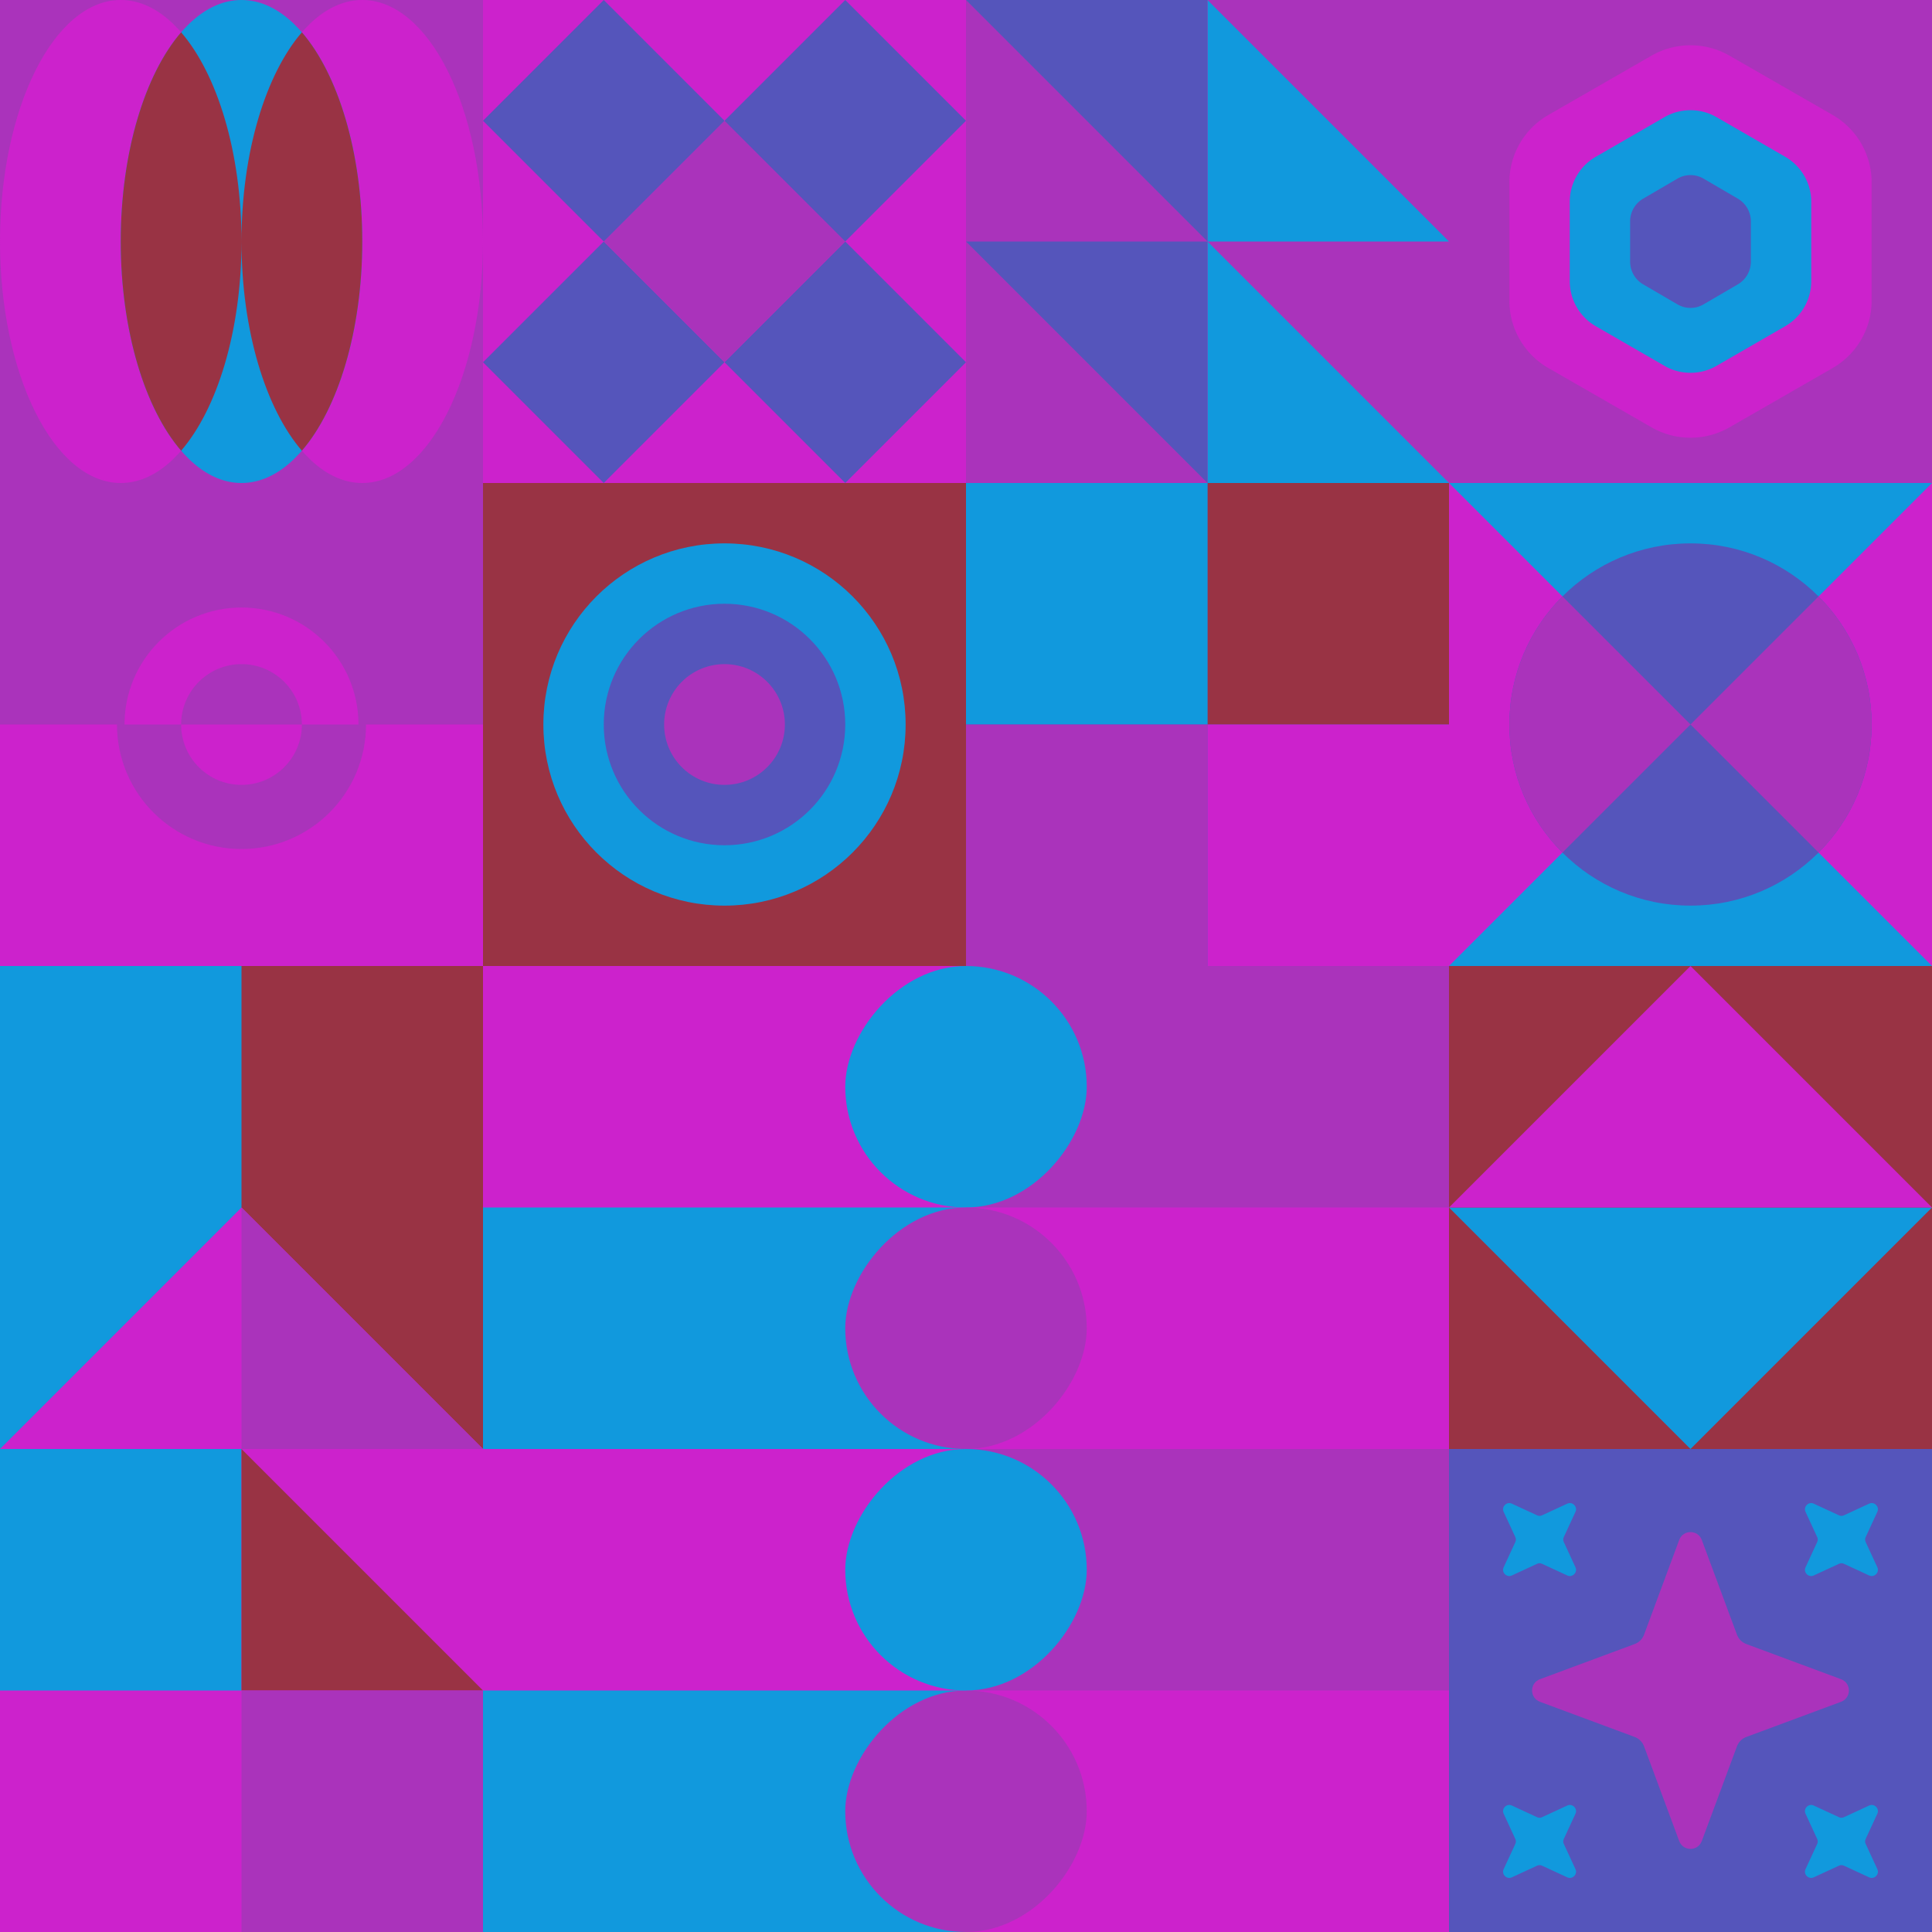
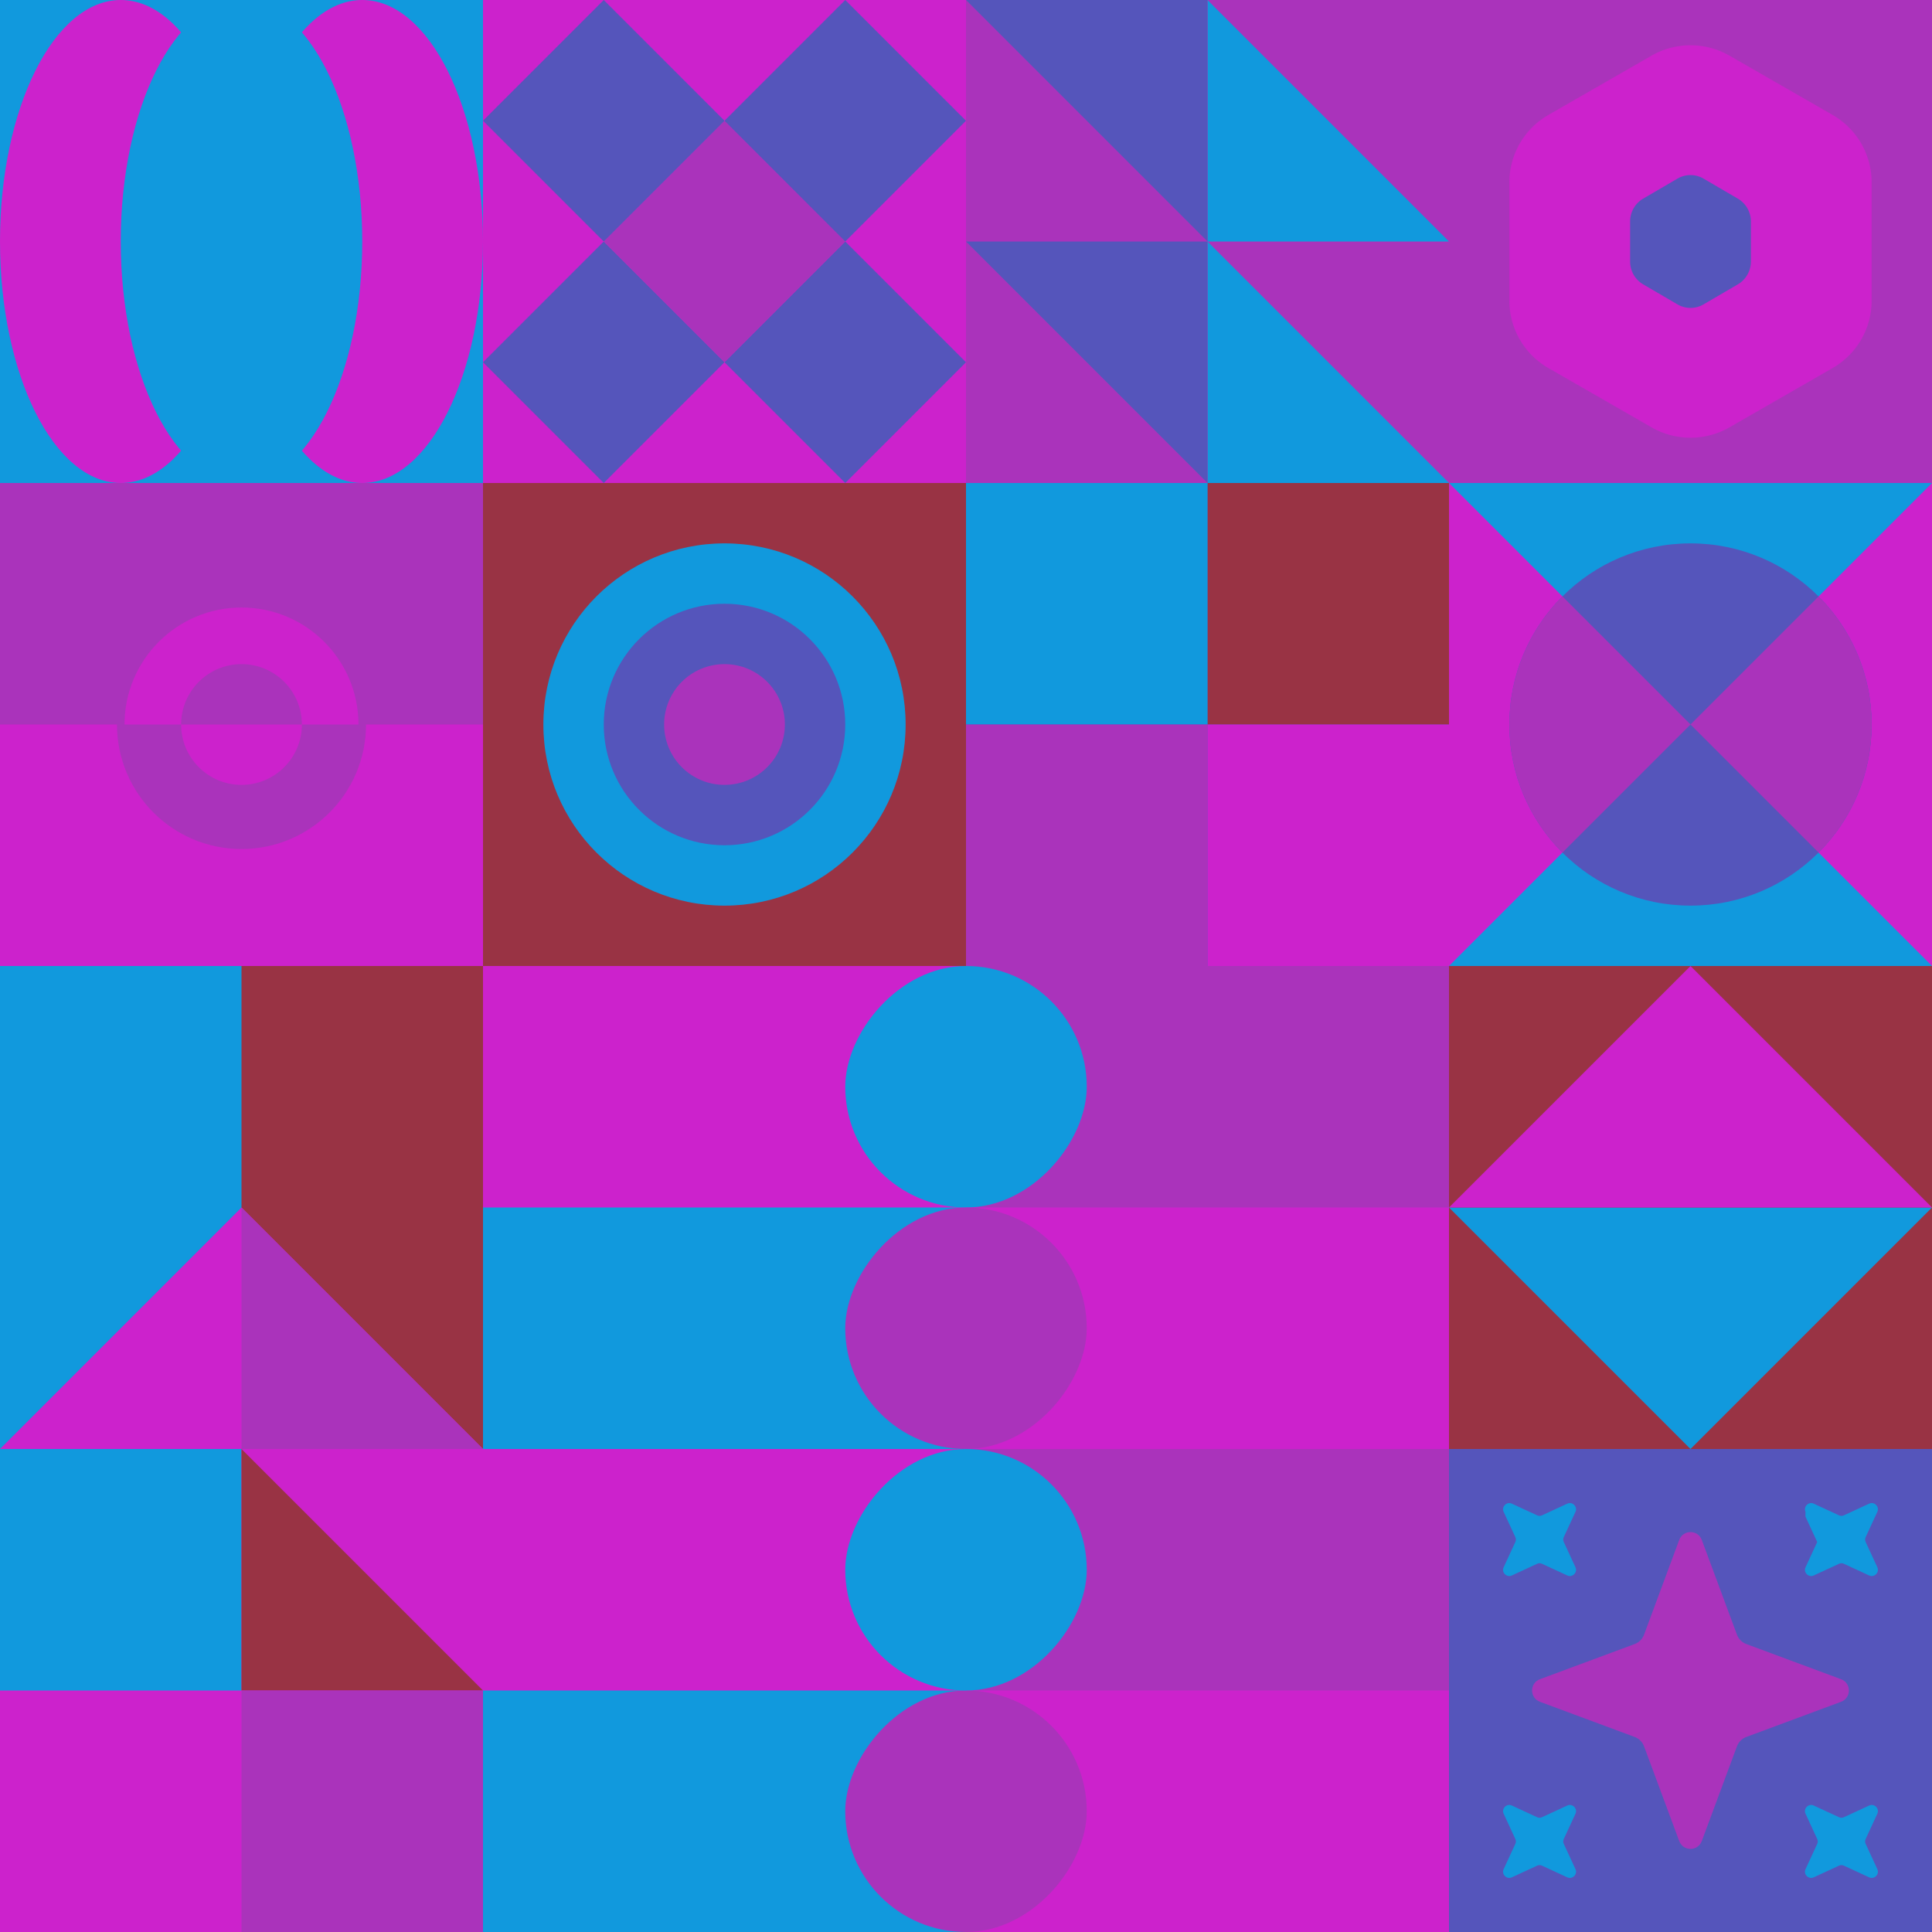
<svg xmlns="http://www.w3.org/2000/svg" id="geo" width="1280" height="1280" viewBox="0 0 1280 1280" fill="none" style="width:640px;height:640px">
  <g class="svg-image">
    <g class="block-0" transform="translate(0,0), scale(1), rotate(270, 160, 160)" height="320" width="320" clip-path="url(#trim)">
      <style>@keyframes geo-30-a0_t{0%,13.636%{transform:translate(160px,240px);animation-timing-function:ease-in-out}50%,63.636%{transform:translate(160px,320px);animation-timing-function:ease-in-out}to{transform:translate(160px,240px)}}@keyframes geo-30-a1_t{0%,13.636%{transform:translate(160px,80px);animation-timing-function:ease-in-out}50%,63.636%{transform:translate(160px,0);animation-timing-function:ease-in-out}to{transform:translate(160px,80px)}}@keyframes geo-30-a2_t{0%{transform:translate(0,0);animation-timing-function:ease-in-out}50%,to{transform:translate(0,0)}}@keyframes geo-30-a2_o{0%,13.636%{opacity:1;animation-timing-function:ease-in-out}50%,63.636%{opacity:0;animation-timing-function:ease-in-out}to{opacity:1}}@keyframes geo-30-a2_d{0%,to{d:path('M298.6,120C270.9,143.9,219.2,160,160,160C100.8,160,49.1,143.9,21.4,120C49.1,96.1,100.8,80,160,80C219.2,80,270.9,96.1,298.6,120ZM298.6,200C270.9,176.1,219.2,160,160,160C100.8,160,49.1,176.1,21.4,200C49.1,223.9,100.8,240,160,240C219.2,240,270.9,223.9,298.6,200Z')}13.636%{d:path('M298.6,120C270.9,143.9,219.2,160,160,160C100.8,160,49.1,143.9,21.4,120C49.1,96.1,100.8,80,160,80C219.2,80,270.9,96.1,298.6,120ZM298.6,200C270.9,176.1,219.2,160,160,160C100.8,160,49.1,176.1,21.4,200C49.1,223.9,100.8,240,160,240C219.2,240,270.9,223.9,298.6,200Z');animation-timing-function:ease-in-out}50%,63.636%{d:path('M298.6,40C270.9,63.9,219.2,80,160,80C100.8,80,49.1,63.9,21.4,40C49.1,16.1,100.8,0,160,0C219.2,0,270.9,16.1,298.6,40ZM298.6,280C270.9,256.1,219.2,240,160,240C100.8,240,49.1,256.1,21.4,280C49.1,303.9,100.8,320,160,320C219.2,320,270.9,303.9,298.6,280Z');animation-timing-function:ease-in-out}}</style>
      <rect width="320" height="320" fill="#1199dd" />
-       <rect width="320" height="320" fill="#aa33bb" transform="rotate(-90 160 160)" />
      <ellipse rx="160" ry="80" fill="#cc22cc" transform="translate(160 240)" style="animation:2.2s ease-in-out infinite both geo-30-a0_t" />
      <ellipse rx="160" ry="80" fill="#cc22cc" transform="translate(160 80)" style="animation:2.2s ease-in-out infinite both geo-30-a1_t" />
      <ellipse cx="160" cy="160" rx="160" ry="80" fill="#1199dd" />
-       <path fill-rule="evenodd" clip-rule="evenodd" d="M298.6 120c-27.7 23.9-79.4 40-138.6 40-59.2 0-110.9-16.1-138.6-40C49.1 96.1 100.8 80 160 80c59.2 0 110.9 16.1 138.6 40Zm0 80c-27.7-23.9-79.4-40-138.6-40-59.2 0-110.9 16.1-138.6 40 27.7 23.9 79.4 40 138.6 40 59.2 0 110.9-16.1 138.6-40Z" fill="#993344" style="animation:2.2s ease-in-out infinite both geo-30-a2_t,2.2s ease-in-out infinite both geo-30-a2_o,2.2s ease-in-out infinite both geo-30-a2_d" />
    </g>
    <g class="block-1" transform="translate(320,0), scale(1), rotate(90, 160, 160)" height="320" width="320" clip-path="url(#trim)">
      <rect width="320" height="320" fill="#cc22cc" />
      <path d="M160 80L240 0L320 80L240 160L160 80Z" fill="#5555bb" />
      <path d="M160 240L240 160L320 240L240 320L160 240Z" fill="#5555bb" />
      <path d="M80 160L160 80L240 160L160 240L80 160Z" fill="#aa33bb" />
      <path d="M0 80L80 0L160 80L80 160L0 80Z" fill="#5555bb" />
      <path d="M0 240L80 160L160 240L80 320L0 240Z" fill="#5555bb" />
    </g>
    <g class="block-2" transform="translate(640,0), scale(1), rotate(0, 160, 160)" height="320" width="320" clip-path="url(#trim)">
      <rect width="320" height="320" fill="#1199dd" />
      <rect width="320" height="320" fill="#aa33bb" />
      <path d="M160 160V320H320L160 160Z" fill="#1199dd" />
      <path d="M160 0V160H320L160 0Z" fill="#1199dd" />
      <path d="M160 160V0H0L160 160Z" fill="#5555bb" />
      <path d="M160 320V160H0L160 320Z" fill="#5555bb" />
    </g>
    <g class="block-3" transform="translate(960,0), scale(1), rotate(0, 160, 160)" height="320" width="320" clip-path="url(#trim)">
      <rect width="320" height="320" fill="#aa33bb" />
      <path d="M134.135 36.9a51.923 51.923 0 0 1 51.73 0l68.27 39.247C270.14 85.347 280 102.352 280 120.754v78.492c0 18.402-9.86 35.406-25.865 44.607l-68.27 39.246a51.923 51.923 0 0 1-51.73 0l-68.27-39.246C49.86 234.652 40 217.648 40 199.246v-78.492c0-18.402 9.86-35.406 25.865-44.607l68.27-39.246Z" fill="#cc22cc" />
-       <path d="M142.756 77.618a34.503 34.503 0 0 1 34.488 0l45.512 26.265A34.465 34.465 0 0 1 240 133.735v52.53a34.465 34.465 0 0 1-17.244 29.852l-45.512 26.265a34.506 34.506 0 0 1-34.488 0l-45.513-26.265A34.466 34.466 0 0 1 80 186.265v-52.53a34.466 34.466 0 0 1 17.243-29.852l45.513-26.265Z" fill="#1199dd" />
      <path d="M151.378 118.336a17.078 17.078 0 0 1 17.244 0l22.756 13.283c5.335 3.114 8.622 8.869 8.622 15.098v26.566c0 6.229-3.287 11.984-8.622 15.098l-22.756 13.283a17.078 17.078 0 0 1-17.244 0l-22.756-13.283c-5.335-3.114-8.622-8.869-8.622-15.098v-26.566c0-6.229 3.287-11.984 8.622-15.098l22.756-13.283Z" fill="#5555bb" />
    </g>
    <g class="block-4" transform="translate(0,320), scale(1), rotate(0, 160, 160)" height="320" width="320" clip-path="url(#trim)">
      <style>@keyframes geo-65a0_t{0%{transform:translate(160px,160px) rotate(0deg) translate(-80px,-80px)}13.636%{transform:translate(160px,160px) rotate(0deg) translate(-80px,-80px);animation-timing-function:cubic-bezier(.4,0,.6,1)}50%,63.636%{transform:translate(160px,160px) rotate(180deg) translate(-80px,-80px);animation-timing-function:cubic-bezier(.4,0,.6,1)}to{transform:translate(160px,160px) rotate(360deg) translate(-80px,-80px)}}</style>
      <rect width="320" height="320" fill="#aa33bb" />
      <rect y="160" width="320" height="160" fill="#cc22cc" />
      <g transform="translate(80 80)" style="animation:2.2s linear infinite both geo-65a0_t">
        <circle cx="80" cy="80" fill="#cc22cc" stroke="#aa33bb" stroke-width="5" r="80" />
        <path fill-rule="evenodd" clip-rule="evenodd" d="M80 160c44.2 0 80-35.8 80-80H0c0 44.2 35.8 80 80 80Z" fill="#aa33bb" />
        <circle cx="80" cy="80" fill="#aa33bb" r="40" />
        <path fill-rule="evenodd" clip-rule="evenodd" d="M80 120c22.1 0 40-17.9 40-40H40c0 22.1 17.9 40 40 40Z" fill="#cc22cc" />
      </g>
    </g>
    <g class="block-5" transform="translate(320,320), scale(1), rotate(180, 160, 160)" height="320" width="320" clip-path="url(#trim)">
      <style>@keyframes geo-27a0_t{0%,9.091%{transform:translate(160px,160px) scale(1,1)}33.333%,42.424%,66.667%,75.757%,to{transform:translate(160px,160px) scale(1.5,1.5)}}@keyframes geo-27a1_t{0%,9.091%{transform:translate(160px,160px) scale(1,1)}33.333%,42.424%{transform:translate(160px,160px) scale(2,2)}66.667%,75.757%,to{transform:translate(160px,160px) scale(3,3)}}@keyframes geo-27a2_t{0%,9.091%{transform:translate(160px,160px) scale(0,0)}33.333%,42.424%{transform:translate(160px,160px) scale(1,1)}66.667%,75.757%{transform:translate(160px,160px) scale(2,2)}to{transform:translate(160px,160px) scale(3,3)}}@keyframes geo-27a3_t{0%,33.333%,42.424%,9.091%{transform:translate(160px,160px) scale(0,0)}66.667%,75.757%{transform:translate(160px,160px) scale(1,1)}to{transform:translate(160px,160px) scale(2,2)}}@keyframes geo-27a4_t{0%,33.333%,42.424%,9.091%{transform:translate(160px,160px) scale(0,0)}66.667%,75.757%{transform:translate(160px,160px) scale(1,1)}to{transform:translate(160px,160px) scale(2,2)}}@keyframes geo-27a5_t{0%,33.333%,42.424%,66.667%,75.757%,9.091%{transform:translate(160px,160px) scale(0,0)}to{transform:translate(160px,160px) scale(1,1)}}</style>
      <rect width="320" height="320" fill="#993344" />
      <circle cx="160" cy="160" fill="#1199dd" r="120" />
      <circle fill="#5555bb" transform="translate(160 160)" style="animation:3.3s ease-in-out infinite both geo-27a0_t" r="80" />
      <circle fill="#aa33bb" transform="translate(160 160)" style="animation:3.3s ease-in-out infinite both geo-27a1_t" r="40" />
      <circle fill="#1199dd" transform="matrix(0 0 0 0 160 160)" style="animation:3.3s ease-in-out infinite both geo-27a2_t" r="40" />
      <circle fill="#5555bb" transform="matrix(0 0 0 0 160 160)" style="animation:3.3s ease-in-out infinite both geo-27a3_t" r="40" />
      <circle fill="#5555bb" transform="matrix(0 0 0 0 160 160)" style="animation:3.3s ease-in-out infinite both geo-27a4_t" r="40" />
      <circle fill="#aa33bb" transform="matrix(0 0 0 0 160 160)" style="animation:3.3s ease-in-out infinite both geo-27a5_t" r="40" />
    </g>
    <g class="block-6" transform="translate(640,320), scale(1), rotate(0, 160, 160)" height="320" width="320" clip-path="url(#trim)">
      <rect width="320" height="320" fill="#cc22cc" />
      <rect y="320" width="320" height="320" transform="rotate(-90 0 320)" fill="#5555bb" />
      <rect x="160" y="160" width="160" height="160" transform="rotate(-90 160 160)" fill="#993344" />
      <rect y="160" width="160" height="160" transform="rotate(-90 0 160)" fill="#1199dd" />
      <rect width="160" height="160" transform="matrix(0 -1 -1 0 160 320)" fill="#aa33bb" />
      <rect width="160" height="160" transform="matrix(0 -1 -1 0 320 320)" fill="#cc22cc" />
    </g>
    <g class="block-7" transform="translate(960,320), scale(1), rotate(0, 160, 160)" height="320" width="320" clip-path="url(#trim)">
      <rect width="320" height="320" fill="#1199dd" />
      <path d="M160 160L320 0V320L160 160Z" fill="#cc22cc" />
      <path d="M160 160L0 0V320L160 160Z" fill="#cc22cc" />
      <circle cx="160" cy="160" r="120" fill="#5555bb" />
      <path fill-rule="evenodd" clip-rule="evenodd" d="M244.853 75.147C266.569 96.863 280 126.863 280 160C280 193.137 266.569 223.137 244.853 244.853L160 160L244.853 75.147ZM75.147 75.147L160 160L75.147 244.853C53.431 223.137 40 193.137 40 160C40 126.863 53.431 96.863 75.147 75.147Z" fill="#aa33bb" />
    </g>
    <g class="block-8" transform="translate(0,640), scale(1), rotate(0, 160, 160)" height="320" width="320" clip-path="url(#trim)">
      <rect width="320" height="320" fill="#1199dd" />
      <rect x="160" width="160" height="320" fill="#993344" />
      <path d="M160 160L320 320H0L160 160Z" fill="#cc22cc" />
      <path fill-rule="evenodd" clip-rule="evenodd" d="M160 320H320L160 160V320Z" fill="#aa33bb" />
    </g>
    <g class="block-9" transform="translate(320,640), scale(2), rotate(270, 160, 160)" height="640" width="640" clip-path="url(#trim)">
      <rect width="320" height="320" fill="#cc22cc" />
      <rect width="80" height="160" fill="#1199dd" />
      <rect x="160" width="80" height="160" fill="#1199dd" />
      <rect x="80" y="160" width="80" height="160" fill="#aa33bb" />
      <rect x="240" y="160" width="80" height="160" fill="#aa33bb" />
      <rect width="80" height="80" rx="40" transform="matrix(0 -1 -1 0 80 200)" fill="#aa33bb" />
      <rect width="80" height="80" rx="40" transform="matrix(0 -1 -1 0 160 200)" fill="#1199dd" />
      <rect width="80" height="80" rx="40" transform="matrix(0 -1 -1 0 320 200)" fill="#1199dd" />
      <rect width="80" height="80" rx="40" transform="matrix(0 -1 -1 0 240 200)" fill="#aa33bb" />
    </g>
    <g class="block-10" transform="translate(960,640), scale(1), rotate(0, 160, 160)" height="320" width="320" clip-path="url(#trim)">
      <rect width="320" height="320" fill="#993344" />
      <path d="M160 320 0 160h320L160 320Z" fill="#1199dd" />
      <path d="M160 0 0 160h320L160 0Z" fill="#cc22cc" />
    </g>
    <g class="block-11" transform="translate(0,960), scale(1), rotate(270, 160, 160)" height="320" width="320" clip-path="url(#trim)">
      <rect width="320" height="320" fill="#cc22cc" />
      <path d="M160 160V0H320V160H160Z" fill="#1199dd" />
      <path d="M160 320V160H320L160 320Z" fill="#993344" />
      <path d="M0 320V160H160V320H0Z" fill="#aa33bb" />
    </g>
    <g class="block-12" transform="translate(960,960), scale(1), rotate(0, 160, 160)" height="320" width="320" clip-path="url(#trim)">
      <style>@keyframes geo-41a0_t{0%,13.636%,to{transform:translate(160px,160px) scale(1,1) translate(-160px,-160px)}50%,63.636%{transform:translate(160px,160px) scale(.5,.5) translate(-160px,-160px)}}@keyframes geo-41a1_t{0%,13.636%{transform:translate(260px,60px) rotate(-45deg) translate(-260px,-60px)}50%,63.636%{transform:translate(260px,60px) rotate(0deg) translate(-260px,-60px)}to{transform:translate(260px,60px) rotate(45deg) translate(-260px,-60px)}}@keyframes geo-41a2_t{0%,13.636%{transform:translate(260px,260px) rotate(-45deg) translate(-260px,-260px)}50%,63.636%{transform:translate(260px,260px) rotate(0deg) translate(-260px,-260px)}to{transform:translate(260px,260px) rotate(45deg) translate(-260px,-260px)}}@keyframes geo-41a3_t{0%,13.636%{transform:translate(60px,60px) rotate(45deg) translate(-60px,-60px)}50%,63.636%{transform:translate(60px,60px) rotate(0deg) translate(-60px,-60px)}to{transform:translate(60px,60px) rotate(-45deg) translate(-60px,-60px)}}@keyframes geo-41a4_t{0%,13.636%{transform:translate(60px,260px) rotate(45deg) translate(-60px,-260px)}50%,63.636%{transform:translate(60px,260px) rotate(0deg) translate(-60px,-260px)}to{transform:translate(60px,260px) rotate(-45deg) translate(-60px,-260px)}}</style>
      <rect width="320" height="320" fill="#5555bb" />
      <path d="M152.5 60.3c2.6-7 12.4-7 15 0l23.2 62.5c1.1 3.1 3.4 5.4 6.5 6.5l62.5 23.2c7 2.6 7 12.4 0 15l-62.5 23.2c-3.1 1.1-5.4 3.4-6.5 6.5l-23.2 62.5c-2.6 7-12.4 7-15 0l-23.2-62.5c-1.1-3.1-3.4-5.4-6.5-6.5l-62.5-23.2c-7-2.6-7-12.4 0-15l62.5-23.2c3.1-1.1 5.4-3.4 6.5-6.5l23.2-62.5Z" fill="#aa33bb" style="animation:2.2s ease-in-out infinite both geo-41a0_t" />
-       <path d="M256.2 30.1c1.3-3.4 6.3-3.4 7.6 0l6.4 17.4c.4 1.1 1.2 1.9 2.3 2.3l17.4 6.4c3.4 1.3 3.4 6.3 0 7.6l-17.4 6.4c-1.1.4-1.9 1.2-2.3 2.3l-6.4 17.4c-1.3 3.4-6.3 3.4-7.6 0l-6.4-17.4c-.4-1.1-1.2-1.9-2.3-2.3l-17.4-6.4c-3.4-1.3-3.4-6.3 0-7.6l17.4-6.4c1.1-.4 1.9-1.2 2.3-2.3l6.4-17.4Z" fill="#1199dd" transform="rotate(-45 260 60)" style="animation:2.2s ease-in-out infinite both geo-41a1_t" />
+       <path d="M256.2 30.1c1.3-3.4 6.3-3.4 7.6 0l6.4 17.4c.4 1.1 1.2 1.9 2.3 2.3l17.4 6.4c3.4 1.3 3.4 6.3 0 7.6l-17.4 6.4c-1.1.4-1.9 1.2-2.3 2.3l-6.4 17.4c-1.3 3.4-6.3 3.4-7.6 0l-6.4-17.4c-.4-1.1-1.2-1.9-2.3-2.3l-17.4-6.4c-3.4-1.3-3.4-6.3 0-7.6l17.4-6.4l6.4-17.4Z" fill="#1199dd" transform="rotate(-45 260 60)" style="animation:2.2s ease-in-out infinite both geo-41a1_t" />
      <path d="M256.2 230.1c1.3-3.4 6.3-3.4 7.6 0l6.4 17.4c.4 1.1 1.2 1.9 2.3 2.3l17.4 6.4c3.4 1.3 3.4 6.3 0 7.6l-17.4 6.4c-1.1.4-1.9 1.2-2.3 2.3l-6.4 17.4c-1.3 3.4-6.3 3.4-7.6 0l-6.4-17.4c-.4-1.1-1.2-1.9-2.3-2.3l-17.4-6.4c-3.4-1.3-3.4-6.3 0-7.6l17.4-6.4c1.1-.4 1.9-1.2 2.3-2.3l6.4-17.4Z" fill="#1199dd" transform="rotate(-45 260 260)" style="animation:2.2s ease-in-out infinite both geo-41a2_t" />
      <path d="M56.2 30.1c1.3-3.4 6.3-3.4 7.6 0l6.4 17.4c.4 1.1 1.2 1.9 2.3 2.3l17.4 6.4c3.4 1.3 3.4 6.3 0 7.6l-17.4 6.4c-1.1.4-1.9 1.2-2.3 2.3l-6.4 17.4c-1.3 3.4-6.3 3.4-7.6 0l-6.4-17.4c-.4-1.1-1.2-1.9-2.3-2.3l-17.4-6.4c-3.4-1.3-3.4-6.3 0-7.6l17.4-6.4c1.1-.4 1.9-1.2 2.3-2.3l6.4-17.4Z" fill="#1199dd" transform="rotate(45 60 60)" style="animation:2.2s ease-in-out infinite both geo-41a3_t" />
      <path d="M56.2 230.1c1.3-3.4 6.3-3.4 7.6 0l6.4 17.4c.4 1.1 1.2 1.9 2.3 2.3l17.4 6.4c3.4 1.3 3.4 6.3 0 7.6l-17.4 6.4c-1.1.4-1.9 1.2-2.3 2.3l-6.4 17.4c-1.3 3.4-6.3 3.4-7.6 0l-6.4-17.4c-.4-1.1-1.2-1.9-2.3-2.3l-17.4-6.4c-3.4-1.3-3.4-6.3 0-7.6l17.4-6.4c1.1-.4 1.9-1.2 2.3-2.3l6.4-17.4Z" fill="#1199dd" transform="rotate(45 60 260)" style="animation:2.2s ease-in-out infinite both geo-41a4_t" />
    </g>
  </g>
  <clipPath id="trim">
    <rect width="320" height="320" fill="white" />
  </clipPath>
  <filter id="noiseFilter">
    <feTurbulence baseFrequency="0.5" result="noise" />
    <feColorMatrix type="saturate" values="0.10" />
    <feBlend in="SourceGraphic" in2="noise" mode="multiply" />
  </filter>
  <rect transform="translate(0,0)" height="1280" width="1280" filter="url(#noiseFilter)" opacity="0.4" />
</svg>